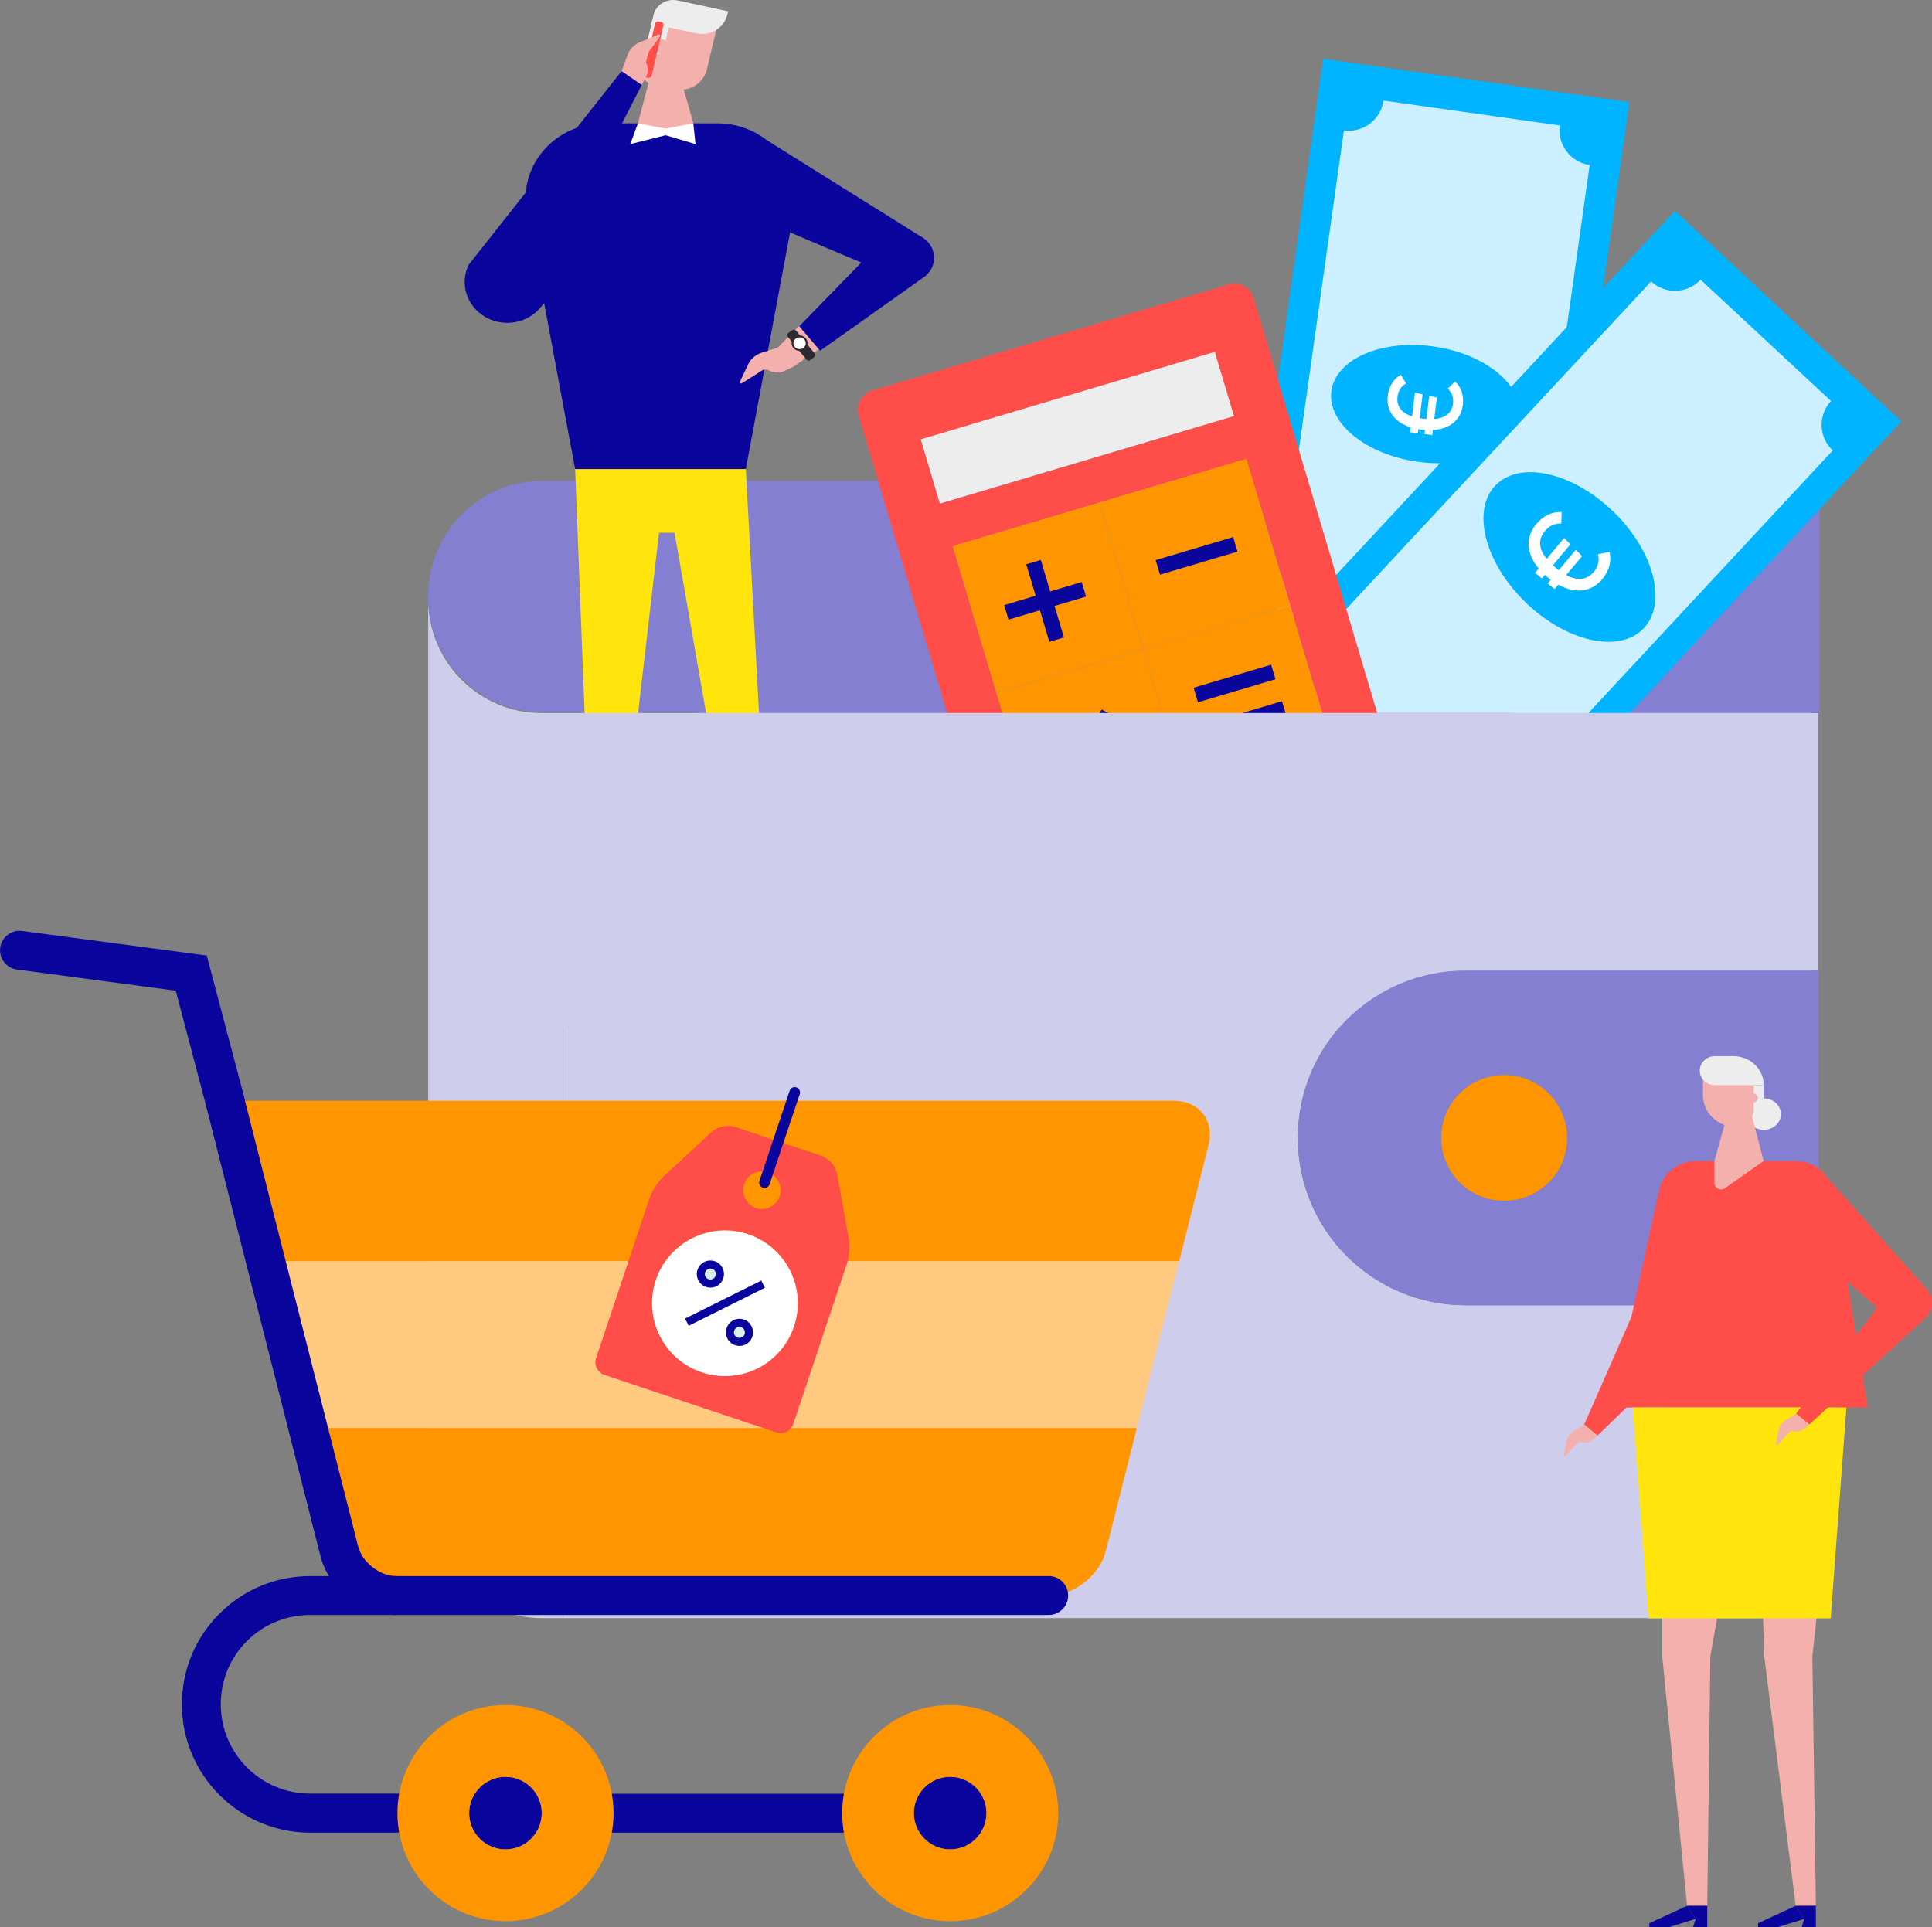
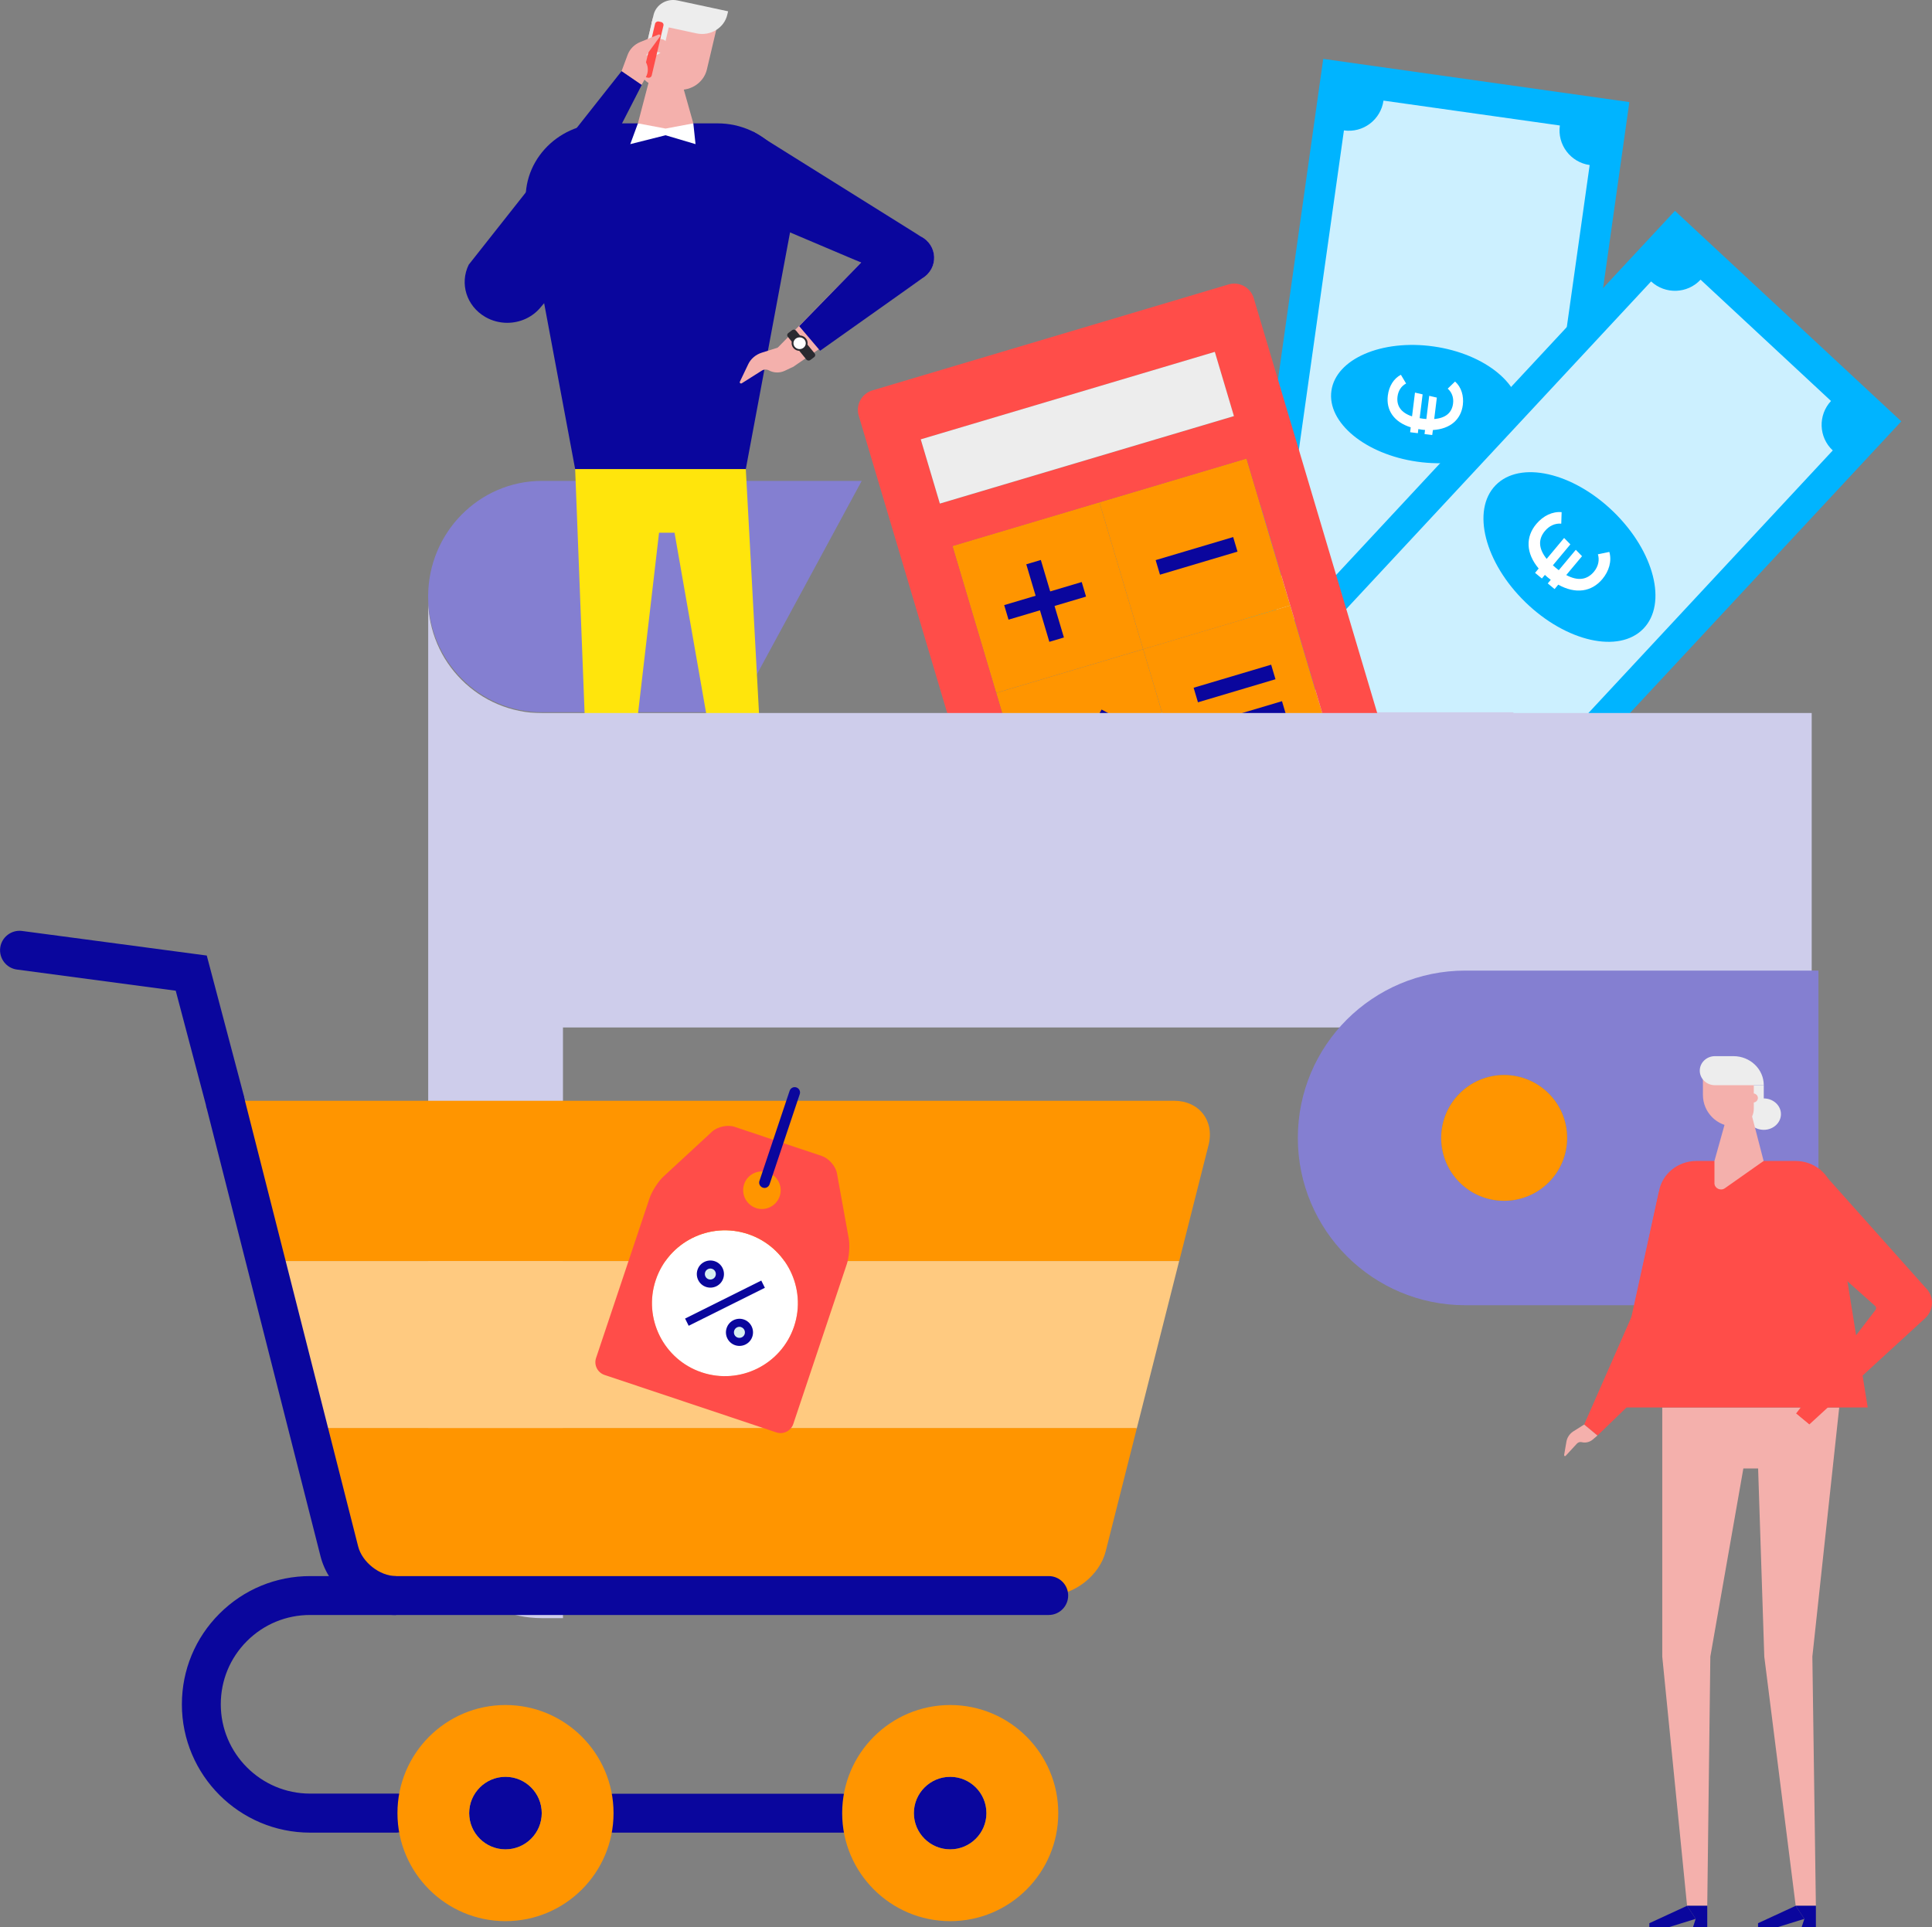
<svg xmlns="http://www.w3.org/2000/svg" id="Calque_2" data-name="Calque 2" viewBox="0 0 263.22 262.64">
  <rect x="0" y="0" width="263.22" height="262.64" fill="#808080" stroke="none" />
  <defs>
    <style>
      .cls-1 {
        fill: #00b4ff;
      }

      .cls-2 {
        fill: #f4b0ac;
      }

      .cls-3 {
        fill: #ff4d49;
      }

      .cls-4 {
        fill: #fff;
      }

      .cls-5 {
        fill: #2a2a30;
      }

      .cls-6 {
        fill: #0a069d;
      }

      .cls-7 {
        fill: #ffe50c;
      }

      .cls-8 {
        fill: #d8eff1;
      }

      .cls-9 {
        fill: #ccf0ff;
      }

      .cls-10 {
        fill: #ff9500;
      }

      .cls-11 {
        fill: #ffca80;
      }

      .cls-12 {
        fill: #847fd1;
      }

      .cls-13 {
        fill: #cecdeb;
      }

      .cls-14 {
        fill: #ededed;
      }
    </style>
  </defs>
  <g id="Calque_1-2" data-name="Calque 1">
    <g>
-       <rect class="cls-12" x="94.52" y="65.53" width="153.38" height="31.63" />
      <g>
        <g>
          <rect class="cls-1" x="151.26" y="33.24" width="87.52" height="42.12" transform="translate(114.01 239.82) rotate(-81.97)" />
          <path class="cls-9" d="m177.52,91.5c.37-2.61-1.45-5.02-4.06-5.39l9.64-68.34c2.61.37,5.02-1.45,5.39-4.06l24.03,3.39c-.37,2.61,1.45,5.02,4.06,5.39l-9.64,68.34c-2.61-.37-5.02,1.45-5.39,4.06l-24.03-3.39Z" />
        </g>
        <g>
          <ellipse class="cls-1" cx="194.19" cy="55.06" rx="7.93" ry="12.94" transform="translate(112.43 239.6) rotate(-81.93)" />
          <path class="cls-4" d="m197.24,52.96l1-.97c.86.76,1.21,1.96,1.06,3.19-.25,1.97-1.68,3.27-4.08,3.42l-.09.68-1.05-.13.07-.56c-.17,0-.33-.03-.49-.05-.15-.02-.29-.04-.42-.07l-.07.56-1.05-.13.08-.67c-2.3-.72-3.37-2.34-3.12-4.33.16-1.3.82-2.33,1.78-2.83l.71,1.19c-.67.35-1.07,1-1.17,1.78-.16,1.28.49,2.2,1.98,2.7l.4-3.24,1.04.24-.4,3.24c.13.03.27.05.42.07.16.02.33.04.49.05l.39-3.16,1.04.24-.36,2.92c1.56-.13,2.41-.85,2.57-2.12.11-.87-.22-1.58-.73-2.02Z" />
        </g>
        <g>
          <rect class="cls-1" x="170.06" y="54.07" width="87.52" height="42.12" transform="translate(13.17 180.5) rotate(-47.07)" />
          <path class="cls-9" d="m178.18,95.62c1.79-1.93,1.69-4.95-.24-6.74l47.01-50.53c1.93,1.79,4.95,1.69,6.74-.24l17.77,16.53c-1.79,1.93-1.69,4.95.24,6.74l-47.01,50.53c-1.93-1.79-4.95-1.69-6.74.24l-17.77-16.53Z" />
        </g>
        <g>
          <ellipse class="cls-1" cx="213.82" cy="75.9" rx="8.6" ry="14.03" transform="translate(10.45 176.49) rotate(-45.86)" />
          <path class="cls-4" d="m217.71,75.53l1.55-.32c.36,1.26-.05,2.62-.95,3.7-1.45,1.73-3.63,2.09-6.01.76l-.5.6-.93-.77.41-.49c-.15-.11-.3-.23-.44-.35-.13-.11-.25-.21-.36-.32l-.41.49-.93-.77.49-.59c-1.76-2.1-1.79-4.32-.32-6.07.96-1.14,2.22-1.72,3.45-1.61l-.05,1.57c-.85-.08-1.64.3-2.22.99-.95,1.13-.89,2.41.23,3.81l2.38-2.85.85.87-2.38,2.85c.11.11.23.21.36.32.14.12.29.24.44.35l2.32-2.78.85.87-2.15,2.57c1.57.84,2.83.67,3.77-.45.64-.77.77-1.65.54-2.39Z" />
        </g>
      </g>
      <g>
        <path class="cls-13" d="m58.34,81.69c.02,8.57,6.96,15.49,15.51,15.49h2.85v123.32h-2.85c-8.55,0-15.51-6.94-15.51-15.51v-123.3Z" />
-         <path class="cls-13" d="m214.84,97.18h32.91v35.08h-48.11c-6.3,0-12,2.55-16.14,6.67-4.13,4.13-6.68,9.83-6.68,16.13,0,12.6,10.22,22.8,22.82,22.8h48.11v42.64H76.69v-123.32h138.15Z" />
        <path class="cls-12" d="m73.84,65.53c-8.55,0-15.51,7.05-15.51,15.76v.02c.02,8.71,6.96,15.74,15.51,15.74h26.48l8.55-15.76,8.53-15.76h-43.56Z" />
      </g>
      <rect class="cls-13" x="137.22" y="97.06" width="68.97" height="32.86" />
      <g>
        <g>
          <rect class="cls-10" x="158.3" y="85.06" width="20.9" height="20.9" transform="translate(-20.23 52.08) rotate(-16.57)" />
          <rect class="cls-10" x="132.31" y="70.99" width="20.89" height="20.89" transform="translate(-17.3 44.09) rotate(-16.57)" />
          <rect class="cls-10" x="138.27" y="91.02" width="20.89" height="20.9" transform="translate(-22.76 46.62) rotate(-16.57)" />
          <rect class="cls-10" x="152.34" y="65.04" width="20.9" height="20.89" transform="translate(-14.77 49.55) rotate(-16.57)" />
          <path class="cls-3" d="m170.81,40.62l18.96,63.72c.43,1.45-.4,2.99-1.86,3.43l-48.53,14.44c-1.45.43-2.99-.4-3.43-1.86l-18.96-63.72c-.43-1.45.4-2.99,1.86-3.43l48.53-14.44c1.45-.43,2.99.4,3.43,1.86Zm10.94,61.93l-5.96-20.03-5.96-20.03-20.03,5.96-20.03,5.96,5.96,20.03,5.96,20.03,20.03-5.96,20.03-5.96Zm-13.64-45.84l-2.6-8.75-40.06,11.92,2.6,8.75,40.06-11.92Z" />
        </g>
        <g>
          <rect class="cls-6" x="136.88" y="80.85" width="11.02" height="2.07" transform="translate(-17.44 44) rotate(-16.57)" />
          <rect class="cls-6" x="141.35" y="76.38" width="2.07" height="11.02" transform="translate(-17.44 44) rotate(-16.57)" />
          <rect class="cls-6" x="147.34" y="96.52" width="2.07" height="11.02" transform="translate(-12.03 183.85) rotate(-61.54)" />
          <rect class="cls-6" x="142.86" y="100.99" width="11.02" height="2.07" transform="translate(-11.99 183.93) rotate(-61.57)" />
          <rect class="cls-6" x="157.51" y="74.72" width="11.02" height="2.07" transform="translate(-14.83 49.63) rotate(-16.57)" />
          <rect class="cls-6" x="162.69" y="92.11" width="11.02" height="2.07" transform="translate(-19.58 51.83) rotate(-16.57)" />
          <rect class="cls-6" x="164.16" y="97.08" width="11.02" height="2.07" transform="translate(-20.93 52.46) rotate(-16.57)" />
        </g>
        <rect class="cls-14" x="125.88" y="53.73" width="41.8" height="9.13" transform="translate(-10.53 44.27) rotate(-16.57)" />
      </g>
      <g>
        <g>
          <path class="cls-10" d="m154.88,194.64l-4.23,16.73c-.83,3.33-4.34,6.05-7.78,6.05H53.96c-3.44,0-6.92-2.73-7.74-6.07l-4.26-16.77h112.73l.19.05Z" />
          <polygon class="cls-11" points="160.65 171.84 154.88 194.64 154.7 194.59 41.96 194.59 36.19 171.84 160.65 171.84" />
          <path class="cls-10" d="m159.95,150c3.42,0,5.55,2.72,4.7,6.05l-3.99,15.79H36.19l-5.55-21.84h129.31Z" />
          <path class="cls-6" d="m53.96,220.08c-4.67,0-9.2-3.55-10.31-8.08l-15.58-61.34,5.14-1.31,15.58,61.36c.54,2.17,2.95,4.06,5.16,4.06v5.31Z" />
          <path class="cls-6" d="m54.16,249.73h-11.9c-9.64,0-17.48-7.84-17.48-17.48,0-4.67,1.82-9.06,5.12-12.36,3.3-3.3,7.69-5.12,12.36-5.12h100.62c1.47,0,2.65,1.19,2.65,2.65s-1.19,2.65-2.65,2.65H42.25c-3.25,0-6.31,1.26-8.61,3.56-2.3,2.3-3.56,5.35-3.56,8.61,0,6.71,5.46,12.17,12.17,12.17h11.9c1.47,0,2.65,1.19,2.65,2.65s-1.19,2.65-2.65,2.65Z" />
          <path class="cls-6" d="m30.64,152.65c-1.18,0-2.25-.79-2.56-1.98l-4.14-15.67-21.63-2.88c-1.45-.19-2.47-1.53-2.28-2.98.19-1.45,1.54-2.47,2.98-2.28l25.16,3.35,5.05,19.1c.37,1.42-.47,2.87-1.89,3.24-.23.06-.45.09-.68.09Z" />
          <path class="cls-6" d="m73.81,247.07c0,2.72-2.22,4.94-4.94,4.94s-4.95-2.22-4.95-4.94,2.22-4.95,4.95-4.95,4.94,2.22,4.94,4.95Z" />
          <path class="cls-6" d="m134.39,247.07c0,2.72-2.22,4.94-4.94,4.94s-4.95-2.22-4.95-4.94,2.22-4.95,4.95-4.95,4.94,2.22,4.94,4.95Z" />
          <path class="cls-6" d="m114.74,249.73h-31.14c-1.47,0-2.65-1.19-2.65-2.65s1.19-2.65,2.65-2.65h31.14c1.47,0,2.65,1.19,2.65,2.65s-1.19,2.65-2.65,2.65Z" />
          <path class="cls-10" d="m68.87,232.34c8.12,0,14.72,6.6,14.72,14.73s-6.6,14.72-14.72,14.72-14.72-6.6-14.72-14.72,6.58-14.73,14.72-14.73Zm4.94,14.73c0-2.73-2.22-4.95-4.94-4.95s-4.95,2.22-4.95,4.95,2.22,4.94,4.95,4.94,4.94-2.22,4.94-4.94Z" />
          <path class="cls-10" d="m129.46,232.34c8.12,0,14.72,6.6,14.72,14.73s-6.6,14.72-14.72,14.72-14.72-6.6-14.72-14.72,6.58-14.73,14.72-14.73Zm4.94,14.73c0-2.73-2.22-4.95-4.94-4.95s-4.95,2.22-4.95,4.95,2.22,4.94,4.95,4.94,4.94-2.22,4.94-4.94Z" />
        </g>
        <g>
          <path class="cls-8" d="m101.16,180.33c.68.23,1.05.96.82,1.65s-.96,1.05-1.64.82-1.04-.97-.82-1.64.96-1.05,1.64-.82Z" />
          <path class="cls-8" d="m97.2,172.39c.68.23,1.05.96.82,1.65s-.96,1.05-1.64.82-1.05-.97-.82-1.65.97-1.05,1.65-.82Z" />
          <path class="cls-4" d="m101.92,168.17c5.21,1.74,8.01,7.37,6.27,12.58-1.74,5.2-7.37,8.01-12.58,6.27-5.2-1.74-8.01-7.37-6.27-12.58s7.37-8.01,12.58-6.27Zm.06,13.81c.23-.68-.14-1.42-.82-1.65s-1.41.14-1.64.82.14,1.42.82,1.64,1.42-.14,1.64-.82Zm-3.96-7.94c.23-.68-.14-1.42-.82-1.65s-1.42.14-1.65.82.14,1.42.82,1.65,1.42-.14,1.64-.82Z" />
          <path class="cls-3" d="m106.03,155.54l5.95,1.99c.95.32,1.88,1.39,2.05,2.37l1.6,8.83c.18.99.06,2.57-.26,3.53l-7.29,21.78c-.32.95-1.36,1.47-2.31,1.15l-23.41-7.83c-.95-.32-1.47-1.36-1.15-2.31l7.29-21.78c.32-.95,1.18-2.29,1.92-2.97l6.59-6.09c.74-.68,2.12-.98,3.07-.66l5.94,1.99Zm-3.04,9.08c1.34.45,2.79-.28,3.24-1.62s-.28-2.79-1.62-3.24-2.79.28-3.23,1.61.27,2.79,1.61,3.24Zm5.2,16.12c1.74-5.2-1.06-10.84-6.27-12.58-5.2-1.74-10.84,1.07-12.58,6.27s1.07,10.84,6.27,12.58c5.21,1.74,10.84-1.07,12.58-6.27Z" />
          <path class="cls-6" d="m103.93,161.84c-.38-.13-.59-.54-.46-.92l4.11-12.28c.13-.38.54-.59.92-.46s.59.54.46.92l-4.11,12.28c-.13.38-.54.59-.92.46Z" />
          <rect class="cls-6" x="92.97" y="177.04" width="11.6" height="1.1" transform="translate(-68.86 62.72) rotate(-26.5)" />
          <path class="cls-6" d="m96.2,175.37c-.97-.32-1.49-1.37-1.17-2.34.32-.97,1.37-1.49,2.34-1.17s1.49,1.37,1.17,2.34-1.37,1.49-2.34,1.17Zm.82-2.47c-.39-.13-.82.08-.95.47s.08.82.47.95.82-.08.95-.47-.08-.82-.47-.95Z" />
          <path class="cls-6" d="m100.16,183.31c-.96-.32-1.49-1.37-1.16-2.34.32-.97,1.37-1.49,2.33-1.17s1.49,1.37,1.17,2.34-1.37,1.49-2.34,1.17Zm.82-2.47c-.39-.13-.82.08-.95.48s.08.82.47.95.82-.08.95-.47-.08-.82-.47-.95Z" />
        </g>
      </g>
      <g>
        <path class="cls-2" d="m107.99,50.04l-2.02-2.68,11.36-11.57-20.33-9.89,3.78-7.32,24.61,13.61c2.38,1.17,2.52,4.38.25,5.74l-17.65,12.11Z" />
        <polygon class="cls-7" points="78.36 63.92 79.74 99.6 71.58 135.36 74.48 135.36 86.65 99.6 89.79 72.59 91.9 72.59 96.63 99.6 97.08 135.36 99.98 135.36 103.54 99.6 101.61 63.92 78.36 63.92" />
        <g>
          <polygon class="cls-6" points="79.89 138.46 77.18 138.46 74.48 137.62 74.48 135.36 77.18 136.62 79.89 137.23 79.89 138.46" />
          <polygon class="cls-6" points="73.64 138.46 71.58 138.46 71.58 135.36 74.48 135.36 74.48 137.62 73.64 138.46" />
        </g>
        <g>
          <polygon class="cls-6" points="105.39 138.46 102.68 138.46 99.98 137.62 99.98 135.36 102.68 136.62 105.39 137.23 105.39 138.46" />
          <polygon class="cls-6" points="99.13 138.46 97.08 138.46 97.08 135.36 99.98 135.36 99.98 137.62 99.13 138.46" />
        </g>
        <path class="cls-6" d="m101.61,63.92h-23.25l-6.62-35.42c-.97-6.15,4-11.69,10.49-11.69h15.51c6.49,0,11.46,5.54,10.49,11.69l-6.62,35.42Z" />
        <path class="cls-2" d="m91.87,12.15l-2.92-.63c-1.12-.24-1.83-1.31-1.57-2.38l1.57-6.71,8.78,1.01-1.42,6.02c-.45,1.92-2.44,3.13-4.44,2.69Z" />
        <path class="cls-14" d="m94.9,4.55l-6.14-1.32.28-1.19c.33-1.41,1.79-2.29,3.26-1.98l6.9,1.48-.11.46c-.42,1.81-2.3,2.95-4.19,2.55Z" />
        <path class="cls-2" d="m106.13,47.32l-2.35.74c-.82.26-1.5.84-1.85,1.59l-1.13,2.37c-.07.15.11.3.26.21l2.74-1.73c.29-.18.65-.19.95-.03h0c.67.36,1.47.38,2.16.06l1.12-.53-1.89-2.68Z" />
        <path class="cls-6" d="m111.73,47.79l-2.85-3.35,8.45-8.66-21.76-9.23,7.04-8.61,22.79,14.25c2.38,1.17,2.52,4.38.25,5.74l-13.91,9.86Z" />
        <path class="cls-5" d="m109.87,49l-2.54-3.11c-.13-.16-.1-.38.06-.5l.53-.4c.16-.12.4-.09.53.06l2.54,3.11c.13.16.1.38-.06.5l-.53.4c-.16.12-.4.09-.53-.06Z" />
        <path class="cls-5" d="m108.94,47.81h0c-.6,0-1.09-.47-1.09-1.05h0c0-.58.49-1.05,1.09-1.05h0c.6,0,1.09.47,1.09,1.05h0c0,.58-.49,1.05-1.09,1.05Z" />
        <path class="cls-4" d="m108.94,47.57h0c-.46,0-.84-.36-.84-.8h0c0-.44.38-.8.84-.8h0c.46,0,.84.36.84.8h0c0,.44-.38.8-.84.8Z" />
        <polygon class="cls-4" points="86.91 16.81 85.87 19.64 90.68 18.43 94.76 19.64 94.46 16.81 86.91 16.81" />
        <polygon class="cls-2" points="92.08 8.37 89.12 8.37 86.91 16.81 90.68 17.52 94.46 16.81 92.08 8.37" />
        <path class="cls-14" d="m88.38,7.58l-.61-.13,1.13-4.81,2.35.51-.74,3.14c-.22.92-1.17,1.5-2.13,1.29Z" />
        <path class="cls-2" d="m90.93,6.44c-.12.5-.63.81-1.15.7-.52-.11-.85-.61-.73-1.1.12-.5.63-.81,1.15-.7.52.11.85.61.73,1.1Z" />
        <path class="cls-3" d="m87.97,10.52l.32.07c.22.05.45-.09.5-.3l1.6-6.81c.05-.22-.09-.43-.32-.48l-.32-.07c-.22-.05-.45.09-.5.3l-1.6,6.81c-.05.22.09.43.32.48Z" />
        <path class="cls-2" d="m84.68,9.7l.83-2.23c.29-.78.91-1.41,1.71-1.74l2.5-1.02c.16-.07.31.11.21.25l-1.88,2.58c-.2.27-.22.62-.06.91h0c.36.65.36,1.42,0,2.07l-.58,1.05-2.75-1.88Z" />
        <path class="cls-6" d="m69.11,43.99c-1.03,0-2.07-.26-3.01-.81-2.54-1.48-3.5-4.54-2.24-7.11l20.82-26.37,2.75,1.88-5.36,10.45,5.24,3.83-13.59,15.94c-1.14,1.43-2.86,2.19-4.61,2.19Z" />
      </g>
      <rect class="cls-13" x="67.19" y="97.16" width="179.64" height="42.85" />
      <path class="cls-12" d="m247.75,132.26v45.6h-48.11c-12.6,0-22.82-10.2-22.82-22.8,0-6.3,2.55-12,6.68-16.13,4.14-4.12,9.84-6.67,16.14-6.67h48.11Zm-34.24,22.8c0-4.74-3.84-8.57-8.59-8.57s-8.57,3.83-8.57,8.57,3.85,8.57,8.57,8.57,8.59-3.83,8.59-8.57Z" />
      <path class="cls-10" d="m204.92,146.49c4.74,0,8.59,3.83,8.59,8.57s-3.84,8.57-8.59,8.57-8.57-3.83-8.57-8.57,3.85-8.57,8.57-8.57Z" />
      <g>
        <polygon class="cls-3" points="217.64 195.62 215.83 194.12 222.39 179.19 226.01 162.41 232.75 164.76 230.84 182.85 217.64 195.62" />
        <polygon class="cls-2" points="250.58 191.79 246.92 225.74 247.4 259.7 244.65 259.7 240.37 225.74 239.53 200.1 237.52 200.1 233.02 225.74 232.6 259.7 229.85 259.7 226.47 225.74 226.47 191.79 250.58 191.79" />
        <g>
          <polygon class="cls-6" points="224.71 262.64 227.28 262.64 231.02 261.48 229.85 259.7 224.71 262.07 224.71 262.64" />
          <polygon class="cls-6" points="230.65 262.64 232.6 262.64 232.6 259.7 229.85 259.7 231.02 261.48 230.65 262.64" />
        </g>
        <g>
          <polygon class="cls-6" points="239.52 262.64 242.09 262.64 245.83 261.48 244.65 259.7 239.52 262.07 239.52 262.64" />
          <polygon class="cls-6" points="245.45 262.64 247.4 262.64 247.4 259.7 244.65 259.7 245.83 261.48 245.45 262.64" />
        </g>
        <path class="cls-3" d="m254.46,191.79h-34.9l6.45-29.38c.39-2.42,2.57-4.21,5.12-4.21h13.49c2.56,0,4.73,1.79,5.12,4.21l4.72,29.38Z" />
-         <polygon class="cls-7" points="249.42 220.53 224.6 220.53 222.46 191.79 251.56 191.79 249.42 220.53" />
        <path class="cls-3" d="m246.51,194.12l-1.81-1.5,10.81-14.1c.15-.19.11-.46-.08-.6l-14.62-13.01,7.14-5.56,14.37,16.1c1.2,1.14,1.2,3,0,4.15l-15.82,14.51Z" />
        <path class="cls-2" d="m244.7,192.63l-1.46.92c-.51.32-.86.84-.96,1.42l-.31,1.82c-.02.12.13.19.21.1l1.54-1.67c.16-.17.41-.25.64-.19h0c.52.13,1.08,0,1.49-.34l.66-.56-1.81-1.5Z" />
        <path class="cls-2" d="m215.83,194.12l-1.46.92c-.51.32-.86.84-.96,1.42l-.31,1.82c-.02.12.13.19.21.1l1.54-1.67c.16-.17.41-.25.64-.19h0c.52.13,1.08,0,1.49-.34l.66-.56-1.81-1.5Z" />
        <path class="cls-14" d="m242.64,151.82c0,1.18-1.05,2.14-2.34,2.14s-2.34-.96-2.34-2.14,1.05-2.14,2.34-2.14,2.34.96,2.34,2.14Z" />
        <rect class="cls-14" x="237.4" y="147.88" width="2.9" height="3.23" />
        <path class="cls-2" d="m239.5,149.62c0,.34-.29.62-.65.62s-.65-.28-.65-.62.29-.62.65-.62.65.28.65.62Z" />
        <path class="cls-2" d="m238.32,150.64h-2.63l-2.11,7.56v3.03c0,.7.83,1.1,1.42.69l5.28-3.72-1.96-7.56Z" />
        <path class="cls-2" d="m234.42,145.85h.21c2.38,0,4.31,1.93,4.31,4.31v3.35h-6.93v-5.25c0-1.33,1.08-2.41,2.41-2.41Z" transform="translate(470.95 299.36) rotate(180)" />
        <path class="cls-14" d="m240.3,147.88h-6.65c-1.14,0-2.07-.89-2.07-1.98h0c0-1.09.92-1.98,2.07-1.98h2.52c2.28,0,4.13,1.77,4.13,3.96h0Z" />
      </g>
    </g>
  </g>
</svg>